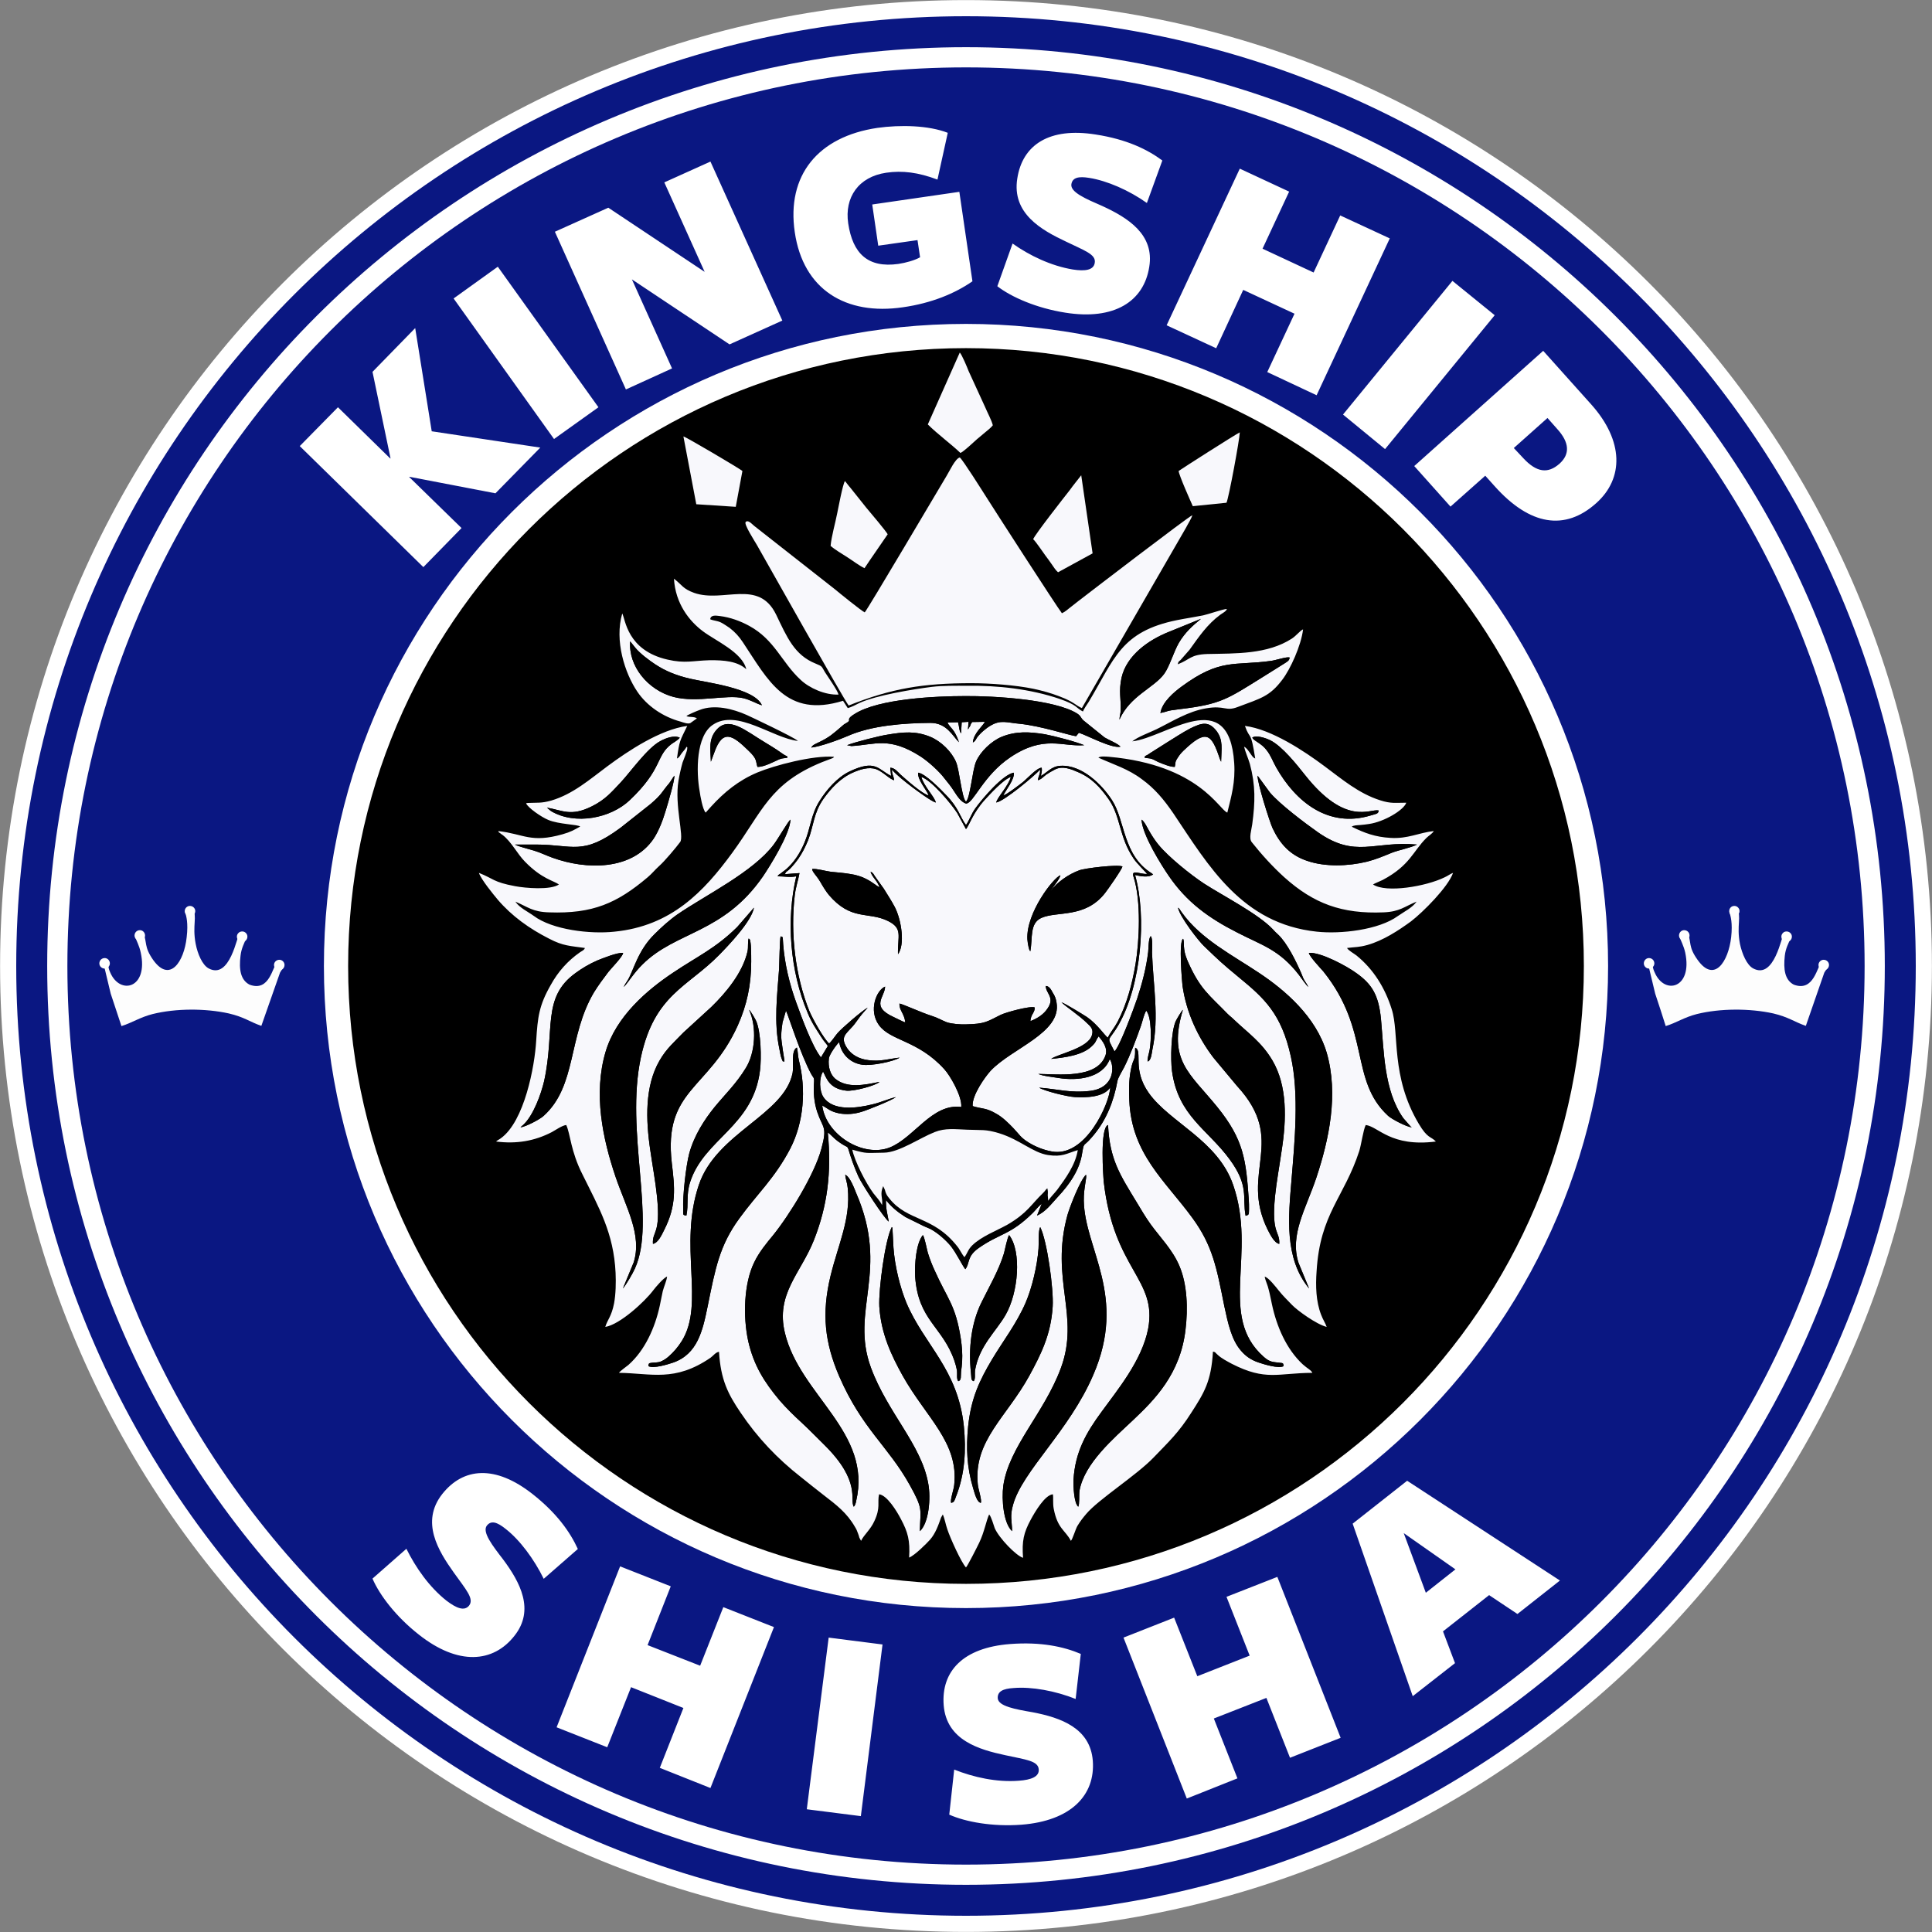
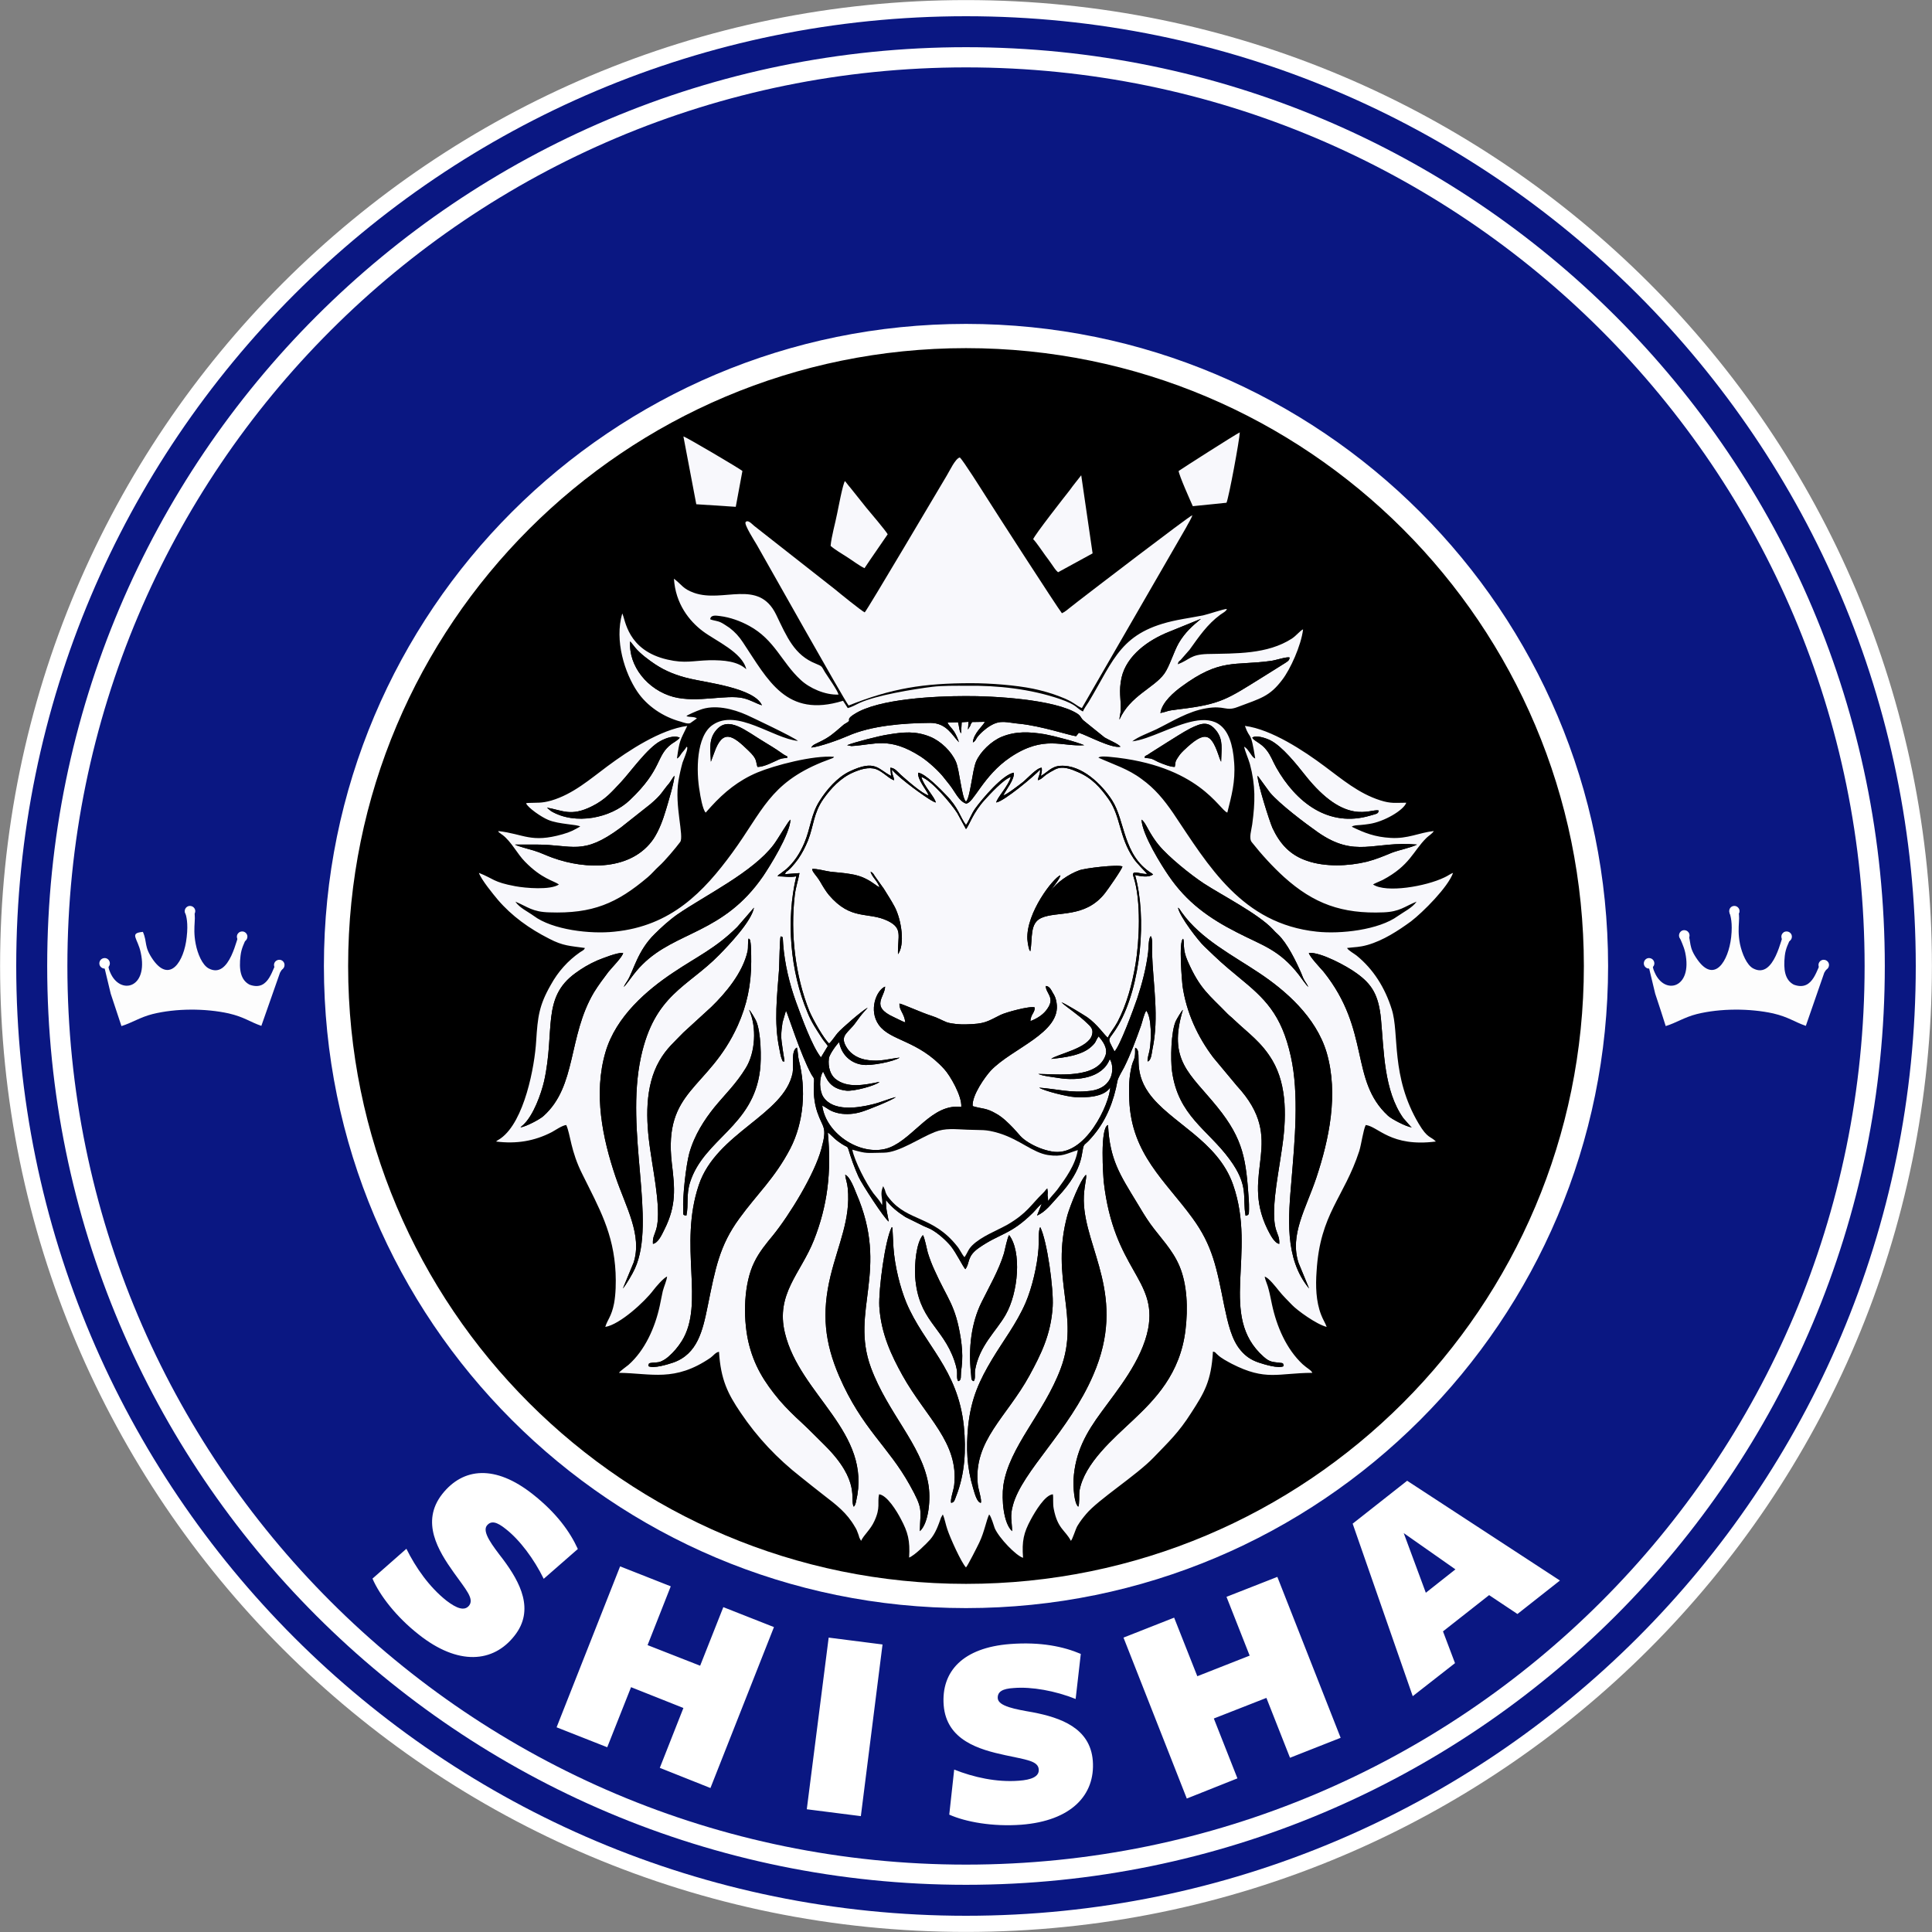
<svg xmlns="http://www.w3.org/2000/svg" xml:space="preserve" width="98.014mm" height="98.014mm" version="1.1" style="shape-rendering:geometricPrecision; text-rendering:geometricPrecision; image-rendering:optimizeQuality; fill-rule:evenodd; clip-rule:evenodd" viewBox="0 0 9004 9004">
  <rect x="0" y="0" width="9004" height="9004" fill="#808080" stroke="none" />
  <defs>
    <style type="text/css">
   
    .str0 {stroke:white;stroke-width:75.272}
    .str1 {stroke:white;stroke-width:94.095}
    .str2 {stroke:white;stroke-width:112.909}
    .fil4 {fill:black}
    .fil2 {fill:black}
    .fil0 {fill:#0A1782}
    .fil1 {fill:#0A1782}
    .fil3 {fill:#F8F8FC}
    .fil6 {fill:#FDFDFD}
    .fil7 {fill:white}
    .fil5 {fill:white;fill-rule:nonzero}
   
  </style>
  </defs>
  <g id="Layer_x0020_1">
    <path class="fil0 str0" d="M4502 38c2466,0 4464,1998 4464,4464 0,2466 -1998,4464 -4464,4464 -2466,0 -4464,-1998 -4464,-4464 0,-2466 1998,-4464 4464,-4464z" />
    <g id="_2319238191504">
      <path class="fil1 str1" d="M4502 267c2339,0 4235,1896 4235,4235 0,2339 -1896,4235 -4235,4235 -2339,0 -4235,-1896 -4235,-4235 0,-2339 1896,-4235 4235,-4235z" />
      <path class="fil2 str2" d="M4502 1566c1622,0 2936,1314 2936,2936 0,1622 -1314,2936 -2936,2936 -1622,0 -2936,-1314 -2936,-2936 0,-1622 1314,-2936 2936,-2936z" />
      <g>
        <path class="fil3" d="M4571 7004c-18,-3 -28,-42 -36,-69 -29,-97 -33,-186 -23,-288 14,-133 54,-215 111,-311 52,-87 114,-166 157,-265 30,-70 54,-172 60,-252 2,-22 -2,-87 8,-100 32,63 63,288 58,370 -8,132 -56,225 -108,321 -106,194 -262,304 -241,508 2,22 20,74 14,86zm-415 -1285c3,3 3,-4 4,20l4 76c6,84 30,183 60,256 83,197 240,308 268,576 11,111 5,222 -36,326 -7,17 -7,28 -23,31 -6,-13 12,-61 14,-83 22,-199 -131,-314 -241,-511 -51,-92 -100,-194 -108,-321 -4,-79 27,-312 58,-370zm382 718c-15,-4 -10,-20 -13,-40 -12,-112 1,-231 50,-329 35,-71 80,-148 104,-227 5,-19 16,-75 24,-85 59,77 43,268 -16,371 -44,78 -123,143 -143,260 -2,15 3,39 -6,50zm-237 -681c8,10 18,64 23,82 9,29 19,55 31,81 61,137 98,160 123,321 5,34 8,69 6,105 -1,17 -3,33 -5,48 -2,19 3,40 -13,44 -9,-10 -4,-35 -6,-50 -3,-15 -7,-31 -12,-45 -55,-160 -169,-188 -183,-393 -3,-61 5,-156 36,-193zm416 1380c-40,-36 -50,-147 -41,-213 27,-181 189,-336 267,-544 93,-246 -51,-416 32,-717 13,-44 60,-163 86,-187 6,11 -11,58 -10,121 4,226 204,444 44,812 -112,261 -331,448 -374,606 -15,53 -5,73 -4,122zm-778 -1661c22,8 43,65 51,85 158,363 -30,546 69,814 78,211 235,358 267,540 13,68 3,184 -39,222 2,-105 17,-100 -47,-215 -101,-182 -222,-261 -329,-507 -67,-156 -83,-292 -40,-469 36,-147 94,-264 80,-407 -2,-24 -10,-42 -12,-63zm1225 -232c8,161 55,231 134,361 21,35 41,69 64,101 43,60 103,119 135,196 36,85 40,197 28,296 -24,207 -145,327 -243,420 -92,87 -228,202 -251,330 -3,20 1,64 -6,75 -20,-18 -23,-94 -22,-126 8,-130 59,-219 132,-318 70,-97 187,-236 216,-386 43,-232 -160,-273 -207,-684 -2,-22 -19,-253 20,-265zm-2142 1124c1,-14 2,-14 17,-16 9,-1 21,-1 32,-3 17,-4 35,-17 44,-25 25,-22 44,-44 63,-74 108,-175 -17,-443 79,-727 82,-243 398,-326 437,-522 6,-30 -9,-104 20,-118 5,18 4,38 9,59 35,136 23,290 -40,412 -72,138 -156,213 -237,325 -93,127 -112,233 -148,410 -23,113 -47,222 -160,262 -27,9 -91,29 -116,17zm2269 -1484c36,16 -16,100 63,211 98,138 321,220 393,428 112,322 -72,611 142,801 29,26 43,24 74,28 16,2 18,0 19,16 -24,12 -89,-8 -116,-17 -39,-13 -64,-33 -84,-57 -42,-49 -59,-125 -76,-205 -36,-180 -54,-282 -149,-412 -126,-173 -284,-297 -294,-549 -2,-44 -2,-91 6,-134 4,-21 7,-36 15,-53 10,-24 4,-52 7,-57zm514 783c-16,-86 18,-138 -75,-264 -101,-138 -240,-202 -268,-411 -7,-54 -5,-183 18,-233 5,-10 26,-46 33,-52 -72,237 33,296 160,453 124,153 134,247 147,433 1,15 1,28 1,43 -1,23 2,27 -16,31zm-2314 -960c7,5 27,40 32,50 24,51 26,178 19,232 -32,263 -261,319 -326,522 -19,61 -6,101 -17,155 -18,-2 -15,-4 -15,-26 -3,-67 13,-205 28,-263 24,-87 72,-159 117,-215 50,-61 102,-110 147,-184 44,-71 52,-190 15,-271zm2471 1091c-24,-4 -44,-47 -55,-68 -131,-268 95,-411 -142,-668l-110 -132c-73,-96 -126,-210 -144,-335 -2,-18 -19,-209 3,-219 8,17 -5,45 21,104 58,132 100,157 185,245 12,12 20,17 32,29 65,62 127,103 178,189 70,119 66,274 43,421 -10,70 -24,145 -31,214 -17,178 23,158 20,220zm-2919 0c-4,-61 37,-42 19,-220 -7,-70 -21,-144 -31,-214 -22,-146 -26,-300 42,-419 33,-58 72,-90 112,-132l130 -119c67,-65 147,-160 169,-260 4,-19 0,-44 5,-59 6,4 4,1 7,9 0,1 2,11 2,11 1,8 2,19 2,27 1,21 1,41 1,61 0,108 -20,202 -63,298 -136,300 -347,296 -307,641 14,116 22,196 -34,308 -13,26 -29,63 -54,68zm3536 -543c-26,-3 -94,-39 -110,-54 -180,-166 -80,-396 -301,-672 -14,-16 -66,-71 -68,-87 53,-5 177,61 224,96 69,50 101,99 112,212 14,149 13,333 104,462l36 41c1,-1 2,1 3,2zm-4153 0c5,-6 -1,1 6,-6 1,-1 4,-4 6,-5 48,-44 84,-145 98,-205 52,-237 -13,-388 146,-503 30,-22 63,-42 102,-59 25,-10 94,-38 120,-35 -1,17 -56,72 -69,89 -24,32 -44,58 -67,95 -122,206 -79,436 -235,576 -16,15 -82,50 -107,53zm3675 751c-117,-141 -96,-337 -82,-506 15,-181 36,-400 -3,-575 -44,-200 -124,-272 -242,-369 -81,-67 -89,-75 -162,-145 -24,-22 -114,-137 -122,-180 8,5 11,14 19,24 88,123 236,198 360,281 120,80 264,203 314,371 56,194 11,404 -48,582 -48,144 -126,267 -83,398l49 119zm-3148 -121c41,-128 -36,-258 -84,-399 -61,-180 -104,-388 -47,-582 49,-167 195,-290 315,-370 113,-76 198,-113 299,-213l78 -90c-12,65 -119,176 -163,221 -146,149 -301,184 -364,476 -75,348 73,763 -28,985 -11,25 -41,75 -56,93l50 -121zm3128 -1312c5,9 13,18 16,28 -13,-14 -30,-38 -43,-56 -92,-119 -172,-138 -288,-198 -132,-67 -235,-141 -319,-264 -33,-48 -123,-190 -127,-262 13,6 31,46 40,60 13,22 26,41 40,58 46,56 148,138 210,179 81,53 255,142 322,214 9,10 14,15 24,24 42,39 84,124 109,182 6,15 8,22 16,35zm-3174 28c4,-11 12,-21 18,-31 28,-46 47,-139 126,-216 17,-17 31,-30 50,-47 19,-16 33,-28 54,-43 132,-91 354,-198 451,-327 23,-31 69,-112 78,-116 -3,69 -97,218 -128,264 -185,268 -406,255 -562,411 -40,39 -63,80 -87,105zm3234 -722c177,124 261,40 463,58 -29,15 -83,25 -117,38 -39,16 -74,31 -117,42 -87,21 -194,25 -278,-4 -81,-27 -128,-81 -162,-154 -14,-32 -71,-211 -69,-243l57 78c45,54 166,145 223,185zm-3642 58c172,0 215,54 394,-79l139 -110c55,-47 51,-55 87,-97 7,-9 17,-27 24,-35 1,25 -30,128 -39,158 -15,50 -32,96 -58,136 -101,148 -313,146 -472,88 -28,-10 -56,-24 -86,-33 -19,-6 -76,-20 -88,-28l99 0zm1125 148c5,-9 3,-5 11,-11l29 -22c36,-32 63,-72 84,-121 30,-70 31,-134 72,-198 32,-51 82,-109 138,-136 123,-59 134,-10 195,20l-4 -38c21,0 36,21 48,32 26,23 102,91 131,97 -9,-25 -53,-73 -49,-106 34,4 109,82 129,103 61,62 65,102 94,141 15,-21 25,-52 43,-77 33,-46 129,-159 180,-167 4,32 -39,83 -49,106 15,-3 77,-51 91,-62 19,-15 66,-68 88,-67 2,17 -1,21 -4,38 29,-15 49,-45 91,-47 99,-6 193,86 241,161 61,95 50,255 183,339l8 6c-20,16 -59,9 -84,3 55,194 29,513 -77,698 -48,84 -58,48 -19,124 24,-21 90,-200 106,-247 23,-70 42,-142 51,-216 2,-16 1,-65 12,-74 10,8 6,60 6,76 5,151 34,301 2,451 -3,15 -5,52 -22,57 -4,-10 7,-41 9,-55 8,-44 10,-151 -16,-182 -11,18 -17,48 -24,69 -23,65 -49,135 -79,195 -10,19 -28,48 -31,63 -17,94 -51,181 -111,253 -8,9 -13,16 -22,25 -4,5 -20,18 -22,21 -17,25 8,103 -124,243 -28,30 -56,69 -96,86l22 -55c-16,12 -27,28 -41,42 -105,104 -153,95 -251,163 -59,41 -41,70 -64,100 -12,-13 -41,-74 -68,-108 -21,-25 -57,-59 -94,-79 -10,-5 -19,-8 -30,-13l-87 -43c-39,-25 -65,-47 -91,-79 -1,41 7,64 13,100 -20,-13 -125,-174 -141,-209 -9,-20 -18,-42 -26,-64 -4,-12 -7,-20 -11,-32 -21,-64 -1,-26 -60,-70 -17,-12 -34,-33 -46,-40 18,186 -2,343 -65,502 -61,154 -179,250 -135,432 70,291 408,462 332,784 -2,11 -5,20 -11,26 -20,-32 35,-117 -135,-286 -36,-35 -70,-71 -107,-105 -36,-33 -72,-68 -104,-105 -71,-85 -120,-162 -146,-276 -25,-116 -20,-269 28,-367 23,-48 58,-90 87,-125 77,-95 194,-285 226,-404 29,-106 7,-94 -19,-171 -15,-44 -19,-94 -15,-142 1,-20 -4,-19 -12,-33 -52,-95 -109,-280 -119,-298l-16 55c-3,22 -6,41 -6,63 -1,25 16,115 15,119 -12,-3 -4,6 -12,-10 -6,-14 -9,-35 -12,-50 -26,-123 -10,-248 -1,-372 1,-25 3,-139 7,-151 14,3 9,3 12,37 7,91 29,183 60,269 26,71 74,205 116,258l32 -53c-8,-13 -18,-22 -28,-38 -25,-39 -48,-72 -66,-117 -82,-193 -101,-434 -53,-636 -30,6 -56,0 -87,0zm324 -611c30,-13 152,-44 187,-49 76,-13 133,-18 201,10 50,21 98,68 119,116 17,38 27,170 47,186 20,-18 29,-144 47,-187 20,-46 71,-95 119,-115 66,-27 129,-24 202,-12 43,8 146,35 183,51 -103,8 -187,-49 -344,56 -128,86 -172,216 -207,216 -23,-7 -41,-35 -54,-55 -15,-24 -29,-41 -46,-62 -24,-32 -73,-77 -111,-102 -148,-95 -213,-55 -323,-49l-20 -4zm1955 23c-25,-33 -57,-41 -67,-58 17,-14 64,2 84,12 56,28 124,114 162,162 190,240 303,156 343,165 -1,16 -9,15 -39,24 -195,58 -347,-63 -438,-224 -18,-32 -24,-54 -45,-81zm-3354 268c72,12 111,43 209,-6 65,-32 95,-70 136,-113 44,-47 122,-158 183,-191 26,-14 65,-29 91,-16 -6,9 -26,21 -38,29 -75,56 -40,115 -195,262 -88,84 -254,118 -367,51l-19 -16zm2785 -233c5,-14 0,-2 26,-21l79 -50c36,-22 70,-45 108,-65 54,-27 86,-35 122,11 33,43 23,85 22,144l-4 -8c0,-1 -1,-4 -2,-5 -39,-119 -64,-140 -170,-38 -12,12 -17,18 -26,32 -15,22 -9,23 -14,43 -20,1 -56,-14 -73,-21 -10,-4 -21,-11 -31,-15 -15,-6 -24,-3 -37,-7zm-2021 19c-2,-59 -11,-104 24,-146 58,-71 136,1 230,57 20,12 36,22 53,33 10,7 17,12 26,18 29,20 19,5 24,19 -15,4 -22,1 -39,8 -25,11 -70,36 -101,35 -9,-28 0,-36 -42,-76 -71,-69 -119,-105 -159,9l-16 43zm468 -66c5,-12 20,-17 36,-25 50,-24 65,-39 106,-74 10,-8 8,-8 19,-14 30,-17 3,-13 23,-31 7,-6 11,-8 17,-12 111,-72 381,-84 517,-84 129,-1 417,15 522,82 18,12 15,20 29,32l98 79c20,12 63,29 74,43 -42,9 -153,-52 -194,-65l-13 16c-32,-4 -163,-48 -264,-58 -58,-5 -87,-20 -135,9 -21,12 -49,36 -63,56 -6,9 -7,16 -19,22 3,-43 49,-79 56,-96l-59 1c-7,9 -5,6 -9,17l-11 18 3 -36 -32 2 -3 52c-9,-11 -9,-35 -14,-52l-49 1c3,12 21,27 31,43 8,13 18,34 22,49 -30,-30 -57,-90 -133,-90 -124,1 -274,12 -385,61 -36,16 -129,50 -170,54zm1627 -161c8,-52 66,-99 97,-122 183,-135 246,-97 419,-121 22,-3 72,-20 86,-16 0,15 -12,20 -24,28l-99 62c-166,103 -195,128 -389,151 -73,9 -43,8 -90,18zm-2447 -304c22,27 65,59 94,78 47,31 100,52 161,66 81,19 300,44 335,124 -29,-9 -50,-24 -86,-33 -80,-19 -214,23 -326,-6 -120,-32 -211,-144 -202,-259l24 30zm2256 335c1,-17 6,-29 6,-46 2,-49 -10,-86 4,-150 24,-105 127,-176 220,-213l150 -61c-40,33 -74,63 -103,112 -25,44 -43,109 -68,144 -49,67 -159,102 -209,214zm-1600 -490c-82,-168 -246,-53 -382,-101 -53,-19 -56,-37 -94,-66 7,117 72,198 135,245 58,44 184,98 202,177 -40,-37 -103,-43 -172,-42 -77,2 -113,16 -195,-3 -189,-43 -196,-188 -211,-215 -37,127 12,278 70,364 45,67 120,118 202,140 13,4 33,12 45,7l31 -22c-14,-10 -36,-4 -49,-11 7,-6 49,-24 61,-28 70,-28 157,-5 220,23 16,7 219,103 239,121 -117,-12 -284,-152 -397,-75 -78,52 -78,217 -61,311 2,16 14,86 28,98 8,-8 16,-19 25,-28 61,-67 128,-122 216,-159 79,-33 260,-81 357,-73 -4,5 0,2 -6,6l-50 19c-245,100 -277,229 -418,422 -133,182 -285,342 -550,368 -111,12 -288,-8 -376,-74 -26,-19 -67,-38 -85,-66 59,25 80,48 158,50 202,7 315,-42 459,-164 20,-17 34,-35 53,-52 26,-23 78,-85 98,-112 19,-26 -27,-170 -8,-285 5,-29 11,-56 19,-85 4,-12 23,-55 22,-67 0,-9 2,0 -3,-7 -6,11 -12,17 -21,28 -9,11 -12,22 -24,27 12,-85 13,-80 48,-152 -126,17 -275,116 -372,188 -81,60 -160,130 -262,160 -47,13 -63,9 -107,11 -1,0 -2,0 -2,0l-5 1c-1,-1 -2,1 -3,1 8,20 71,64 103,77 49,21 138,21 149,31 -29,16 -43,25 -82,36 -148,42 -179,-1 -300,-15 6,11 0,3 9,10 4,4 7,5 11,8 42,32 69,89 105,125 78,80 133,88 158,106 -39,27 -157,17 -204,8 -103,-19 -100,-35 -169,-62 11,32 68,101 88,125 65,76 147,135 240,182 65,34 97,33 166,43 -4,11 -13,13 -23,20 -56,39 -102,90 -136,152 -55,96 -61,150 -68,260 -7,121 -55,376 -165,455 -8,6 -16,9 -22,15 95,12 179,-2 260,-44 18,-10 48,-31 67,-33 20,43 20,121 76,231 77,156 145,272 154,458 2,46 1,98 -7,142 -12,62 -31,76 -41,110 68,-11 184,-118 223,-170 13,-17 47,-57 65,-65 -2,20 -14,45 -20,68 -5,22 -9,45 -14,68 -22,102 -69,208 -146,276 -8,7 -40,29 -44,37 151,2 259,44 426,-70 13,-9 24,-26 40,-28 8,131 42,197 101,284 78,116 171,214 281,300 36,29 70,56 106,84 60,46 108,83 145,147 7,11 11,20 15,32 3,7 4,12 6,19l8 15c14,-29 44,-52 62,-92 30,-64 13,-85 22,-125 37,4 83,79 102,116 32,60 43,99 38,179 26,-10 82,-66 98,-84 25,-29 38,-66 51,-103l8 -14c9,20 13,46 21,69 13,40 65,155 87,178 8,-8 54,-99 62,-116 24,-50 33,-105 46,-131 10,10 21,51 26,64 20,46 100,129 132,138 -6,-78 3,-117 36,-178 20,-37 66,-115 103,-118 3,15 -1,43 4,68 18,93 53,98 80,149 8,-8 21,-53 30,-69 14,-23 25,-37 41,-56 57,-68 233,-179 314,-263 71,-74 117,-116 176,-209 60,-93 93,-146 101,-285 13,2 10,5 22,15 18,17 44,30 66,42 159,81 213,43 375,42 -4,-12 -23,-20 -45,-40 -76,-71 -121,-176 -143,-279 -5,-22 -9,-46 -15,-68 -5,-23 -15,-41 -19,-61 17,2 54,50 66,65 21,26 38,42 62,67 24,25 113,90 161,102 -5,-16 -18,-35 -26,-57 -24,-62 -26,-134 -21,-202 16,-269 128,-343 199,-561 10,-33 18,-96 30,-121 59,7 116,104 327,77 -25,-26 -38,-12 -80,-83 -132,-222 -89,-420 -126,-534 -31,-99 -85,-186 -164,-250 -10,-8 -39,-24 -44,-35 40,-5 55,-3 95,-14 74,-21 144,-67 203,-110 56,-43 173,-160 196,-226 -14,5 -24,14 -40,21 -86,42 -272,74 -333,33 5,-4 35,-16 45,-21 128,-68 141,-134 204,-196 10,-10 29,-21 34,-32 -70,8 -121,37 -201,32 -72,-4 -122,-23 -181,-52 7,-7 25,-7 39,-8 14,-1 28,-3 42,-5 69,-10 161,-64 173,-99 -51,0 -71,5 -121,-11 -101,-32 -179,-99 -260,-159 -95,-71 -247,-172 -371,-188 25,71 26,13 48,152 -12,-4 -19,-19 -26,-28 -9,-12 -14,-21 -26,-27 6,25 19,53 27,80 27,101 25,178 11,282 -3,24 -17,65 -2,83 46,58 97,114 151,163 137,123 268,172 463,164 76,-3 97,-27 154,-50 -19,28 -60,48 -87,67 -89,65 -267,85 -378,73 -349,-37 -504,-306 -669,-552 -44,-64 -86,-115 -147,-159 -64,-48 -129,-67 -202,-100 9,-8 36,-5 50,-4 420,38 513,248 551,260 19,-77 38,-142 32,-231 -24,-369 -318,-118 -475,-101 26,-21 76,-39 112,-56 75,-37 148,-84 233,-98 87,-15 89,16 146,-6 109,-41 149,-49 208,-127 37,-48 88,-159 97,-235 -14,6 -31,29 -52,43 -115,74 -260,69 -395,72 -79,3 -78,25 -137,48 3,-14 4,-12 13,-20l42 -48c44,-61 82,-118 143,-163 11,-8 28,-16 31,-27 -16,0 -84,24 -111,30 -40,8 -81,14 -121,22 -263,53 -292,181 -412,381 -9,14 -22,32 -27,45 -35,-18 -23,-29 -109,-59 -136,-46 -287,-63 -432,-61 -51,0 -112,-1 -162,5 -88,11 -259,39 -338,75 -19,9 -38,20 -55,24l-22 -34c-265,82 -349,-96 -467,-273 -18,-27 -36,-47 -62,-67 -11,-7 -26,-18 -40,-25 -19,-9 -35,-8 -50,-15 2,-20 24,-18 45,-15 48,6 95,23 137,46 119,65 151,170 239,251 41,39 115,72 177,69 -5,-20 -49,-82 -63,-104 -17,-28 -11,-27 -43,-40 -100,-40 -134,-123 -185,-229z" />
        <path class="fil3" d="M4170 4227c32,62 48,177 15,220 -2,-86 24,-120 -47,-155 -92,-45 -171,1 -275,-121 -14,-17 -28,-40 -40,-61 -19,-32 -37,-45 -38,-60 20,-3 63,10 88,13 30,3 59,5 88,10 28,4 55,12 77,24 30,15 48,33 61,38 -10,-30 -33,-45 -42,-72 11,5 4,0 13,9 1,2 5,8 7,11l42 59c18,29 35,55 51,85zm726 -74c28,-40 84,-79 134,-97 26,-10 178,-28 201,-18 -1,12 -69,109 -81,124 -93,119 -223,83 -297,116 -55,25 -40,93 -51,155 -6,-6 0,1 -5,-7 0,0 -7,-21 -9,-49 -6,-123 121,-286 154,-298 -2,17 -36,56 -46,74zm-739 -566c-1,21 8,29 10,49 -19,-3 -53,-40 -83,-51 -36,-13 -78,2 -108,15 -60,26 -105,76 -139,124 -46,66 -44,122 -71,192 -14,34 -27,59 -46,87 -10,14 -20,26 -29,36 -6,7 -9,10 -16,16 -11,9 -11,6 -17,19l68 -5c-6,34 -17,62 -22,103 -21,177 2,376 68,540 17,40 68,130 92,151 10,-7 31,-39 40,-49 20,-23 115,-105 140,-118 -12,14 -23,25 -36,42 -11,14 -23,33 -34,45 -34,38 -59,51 -26,102 19,29 54,51 101,56 57,7 95,-7 144,-12 -27,18 -134,40 -175,33 -56,-8 -97,-49 -107,-105 -11,9 -46,57 -48,76 -5,41 8,76 29,94 57,47 138,29 207,15 -16,17 -120,45 -155,41 -80,-9 -92,-59 -108,-89 -20,30 -17,91 1,118 45,69 159,52 228,35 39,-9 76,-26 110,-34 -16,14 -133,61 -161,69 -33,10 -68,13 -102,7 -44,-9 -52,-22 -80,-37 17,137 190,244 314,196 114,-45 198,-207 334,-189 4,-51 -53,-148 -79,-176 -123,-136 -251,-131 -305,-206 -49,-68 -12,-162 29,-179 -1,49 -70,92 40,142 18,8 39,20 54,25 -4,-42 -29,-56 -27,-88 17,3 104,43 149,57 29,9 48,21 71,30 23,8 64,11 90,10 88,-2 97,-12 161,-44 24,-12 137,-43 159,-35 2,24 -18,31 -20,64 36,-14 63,-33 80,-59 36,-52 -9,-71 -8,-105 16,1 24,16 32,31 10,15 15,28 18,47 24,140 -208,212 -307,317 -24,26 -88,114 -84,165 46,14 62,7 111,36 29,16 58,45 78,66 30,31 33,44 74,69 30,18 66,33 104,40 159,32 273,-228 274,-298 -29,46 -114,48 -164,45 -37,-2 -144,-29 -167,-44 84,6 145,26 238,15 117,-15 112,-118 91,-148 -34,89 -151,102 -238,88 -22,-4 -75,-9 -95,-19 92,1 274,24 313,-86 12,-35 -13,-67 -32,-89 -17,24 -9,25 -33,47 -44,42 -128,52 -188,58 27,-22 173,-49 190,-111 9,-29 -9,-42 -21,-54 -40,-40 -102,-79 -121,-99 21,8 97,55 119,69 50,35 83,87 97,96 11,-24 30,-45 45,-73 43,-82 68,-175 84,-269 18,-107 27,-296 -9,-407 -13,-38 29,-12 63,-14 -4,-7 -48,-49 -63,-72 -69,-102 -59,-197 -118,-279 -36,-50 -75,-96 -142,-124 -32,-14 -71,-30 -106,-12 -16,8 -27,15 -41,24 -12,9 -24,23 -39,26 2,-19 12,-28 10,-49 -26,29 -167,147 -204,153 2,-20 57,-78 68,-119 -35,11 -100,83 -121,106 -56,61 -73,120 -88,137l-41 -75c-28,-44 -121,-154 -167,-168 10,41 65,97 67,119 -17,-3 -92,-58 -109,-71 -28,-21 -77,-60 -95,-82z" />
        <path class="fil3" d="M4030 2854c-14,-6 -119,-91 -138,-107l-377 -296c-12,-10 -29,-30 -40,-18 -9,10 44,92 52,106 47,82 404,718 428,749 200,-80 348,-104 572,-104 88,0 207,9 289,26 42,9 85,21 123,36 67,25 76,43 103,54l485 -840c9,-18 25,-42 30,-59 -19,7 -482,362 -531,400 -13,10 -23,18 -37,29 -13,10 -26,22 -40,28 -23,-29 -324,-496 -354,-544 -16,-25 -109,-173 -122,-182 -21,5 -48,64 -61,85 -36,60 -369,624 -382,637z" />
        <path class="fil4" d="M3972 5358c72,20 62,15 148,14 70,-1 165,-68 236,-96 50,-20 96,-13 153,-11 67,3 82,-3 146,16 98,30 158,91 229,102 67,10 86,-7 139,-23 -11,69 -57,132 -96,185 -15,19 -31,34 -42,51l-2 -26c1,-14 1,-20 -2,-32 -9,7 -10,13 -21,23 -55,53 -72,92 -164,146 -52,29 -122,55 -165,97 -20,20 -21,34 -36,55 -12,-13 -22,-37 -35,-52 -112,-141 -228,-114 -314,-220 -6,-8 -12,-14 -17,-26 -3,-7 -3,-9 -5,-16l-8 -17c-17,40 -1,52 -5,88 -10,-19 -27,-38 -40,-54 -35,-47 -88,-150 -99,-204zm185 -1771c18,22 67,61 95,82 17,13 92,68 109,71 -2,-22 -57,-78 -67,-119 46,14 139,124 167,168l41 75c15,-17 32,-76 88,-137 21,-23 86,-95 121,-106 -11,41 -66,99 -68,119 37,-6 178,-124 204,-153 2,21 -8,30 -10,49 15,-3 27,-17 39,-26 14,-9 25,-16 41,-24 35,-18 74,-2 106,12 67,28 106,74 142,124 59,82 49,177 118,279 15,23 59,65 63,72 -34,2 -76,-24 -63,14 36,111 27,300 9,407 -16,94 -41,187 -84,269 -15,28 -34,49 -45,73 -14,-9 -47,-61 -97,-96 -22,-14 -98,-61 -119,-69 19,20 81,59 121,99 12,12 30,25 21,54 -17,62 -163,89 -190,111 60,-6 144,-16 188,-58 24,-22 16,-23 33,-47 19,22 44,54 32,89 -39,110 -221,87 -313,86 20,10 73,15 95,19 87,14 204,1 238,-88 21,30 26,133 -91,148 -93,11 -154,-9 -238,-15 23,15 130,42 167,44 50,3 135,1 164,-45 -1,70 -115,330 -274,298 -38,-7 -74,-22 -104,-40 -41,-25 -44,-38 -74,-69 -20,-21 -49,-50 -78,-66 -49,-29 -65,-22 -111,-36 -4,-51 60,-139 84,-165 99,-105 331,-177 307,-317 -3,-19 -8,-32 -18,-47 -8,-15 -16,-30 -32,-31 -1,34 44,53 8,105 -17,26 -44,45 -80,59 2,-33 22,-40 20,-64 -22,-8 -135,23 -159,35 -64,32 -73,42 -161,44 -26,1 -67,-2 -90,-10 -23,-9 -42,-21 -71,-30 -45,-14 -132,-54 -149,-57 -2,32 23,46 27,88 -15,-5 -36,-17 -54,-25 -110,-50 -41,-93 -40,-142 -41,17 -78,111 -29,179 54,75 182,70 305,206 26,28 83,125 79,176 -136,-18 -220,144 -334,189 -124,48 -297,-59 -314,-196 28,15 36,28 80,37 34,6 69,3 102,-7 28,-8 145,-55 161,-69 -34,8 -71,25 -110,34 -69,17 -183,34 -228,-35 -18,-27 -21,-88 -1,-118 16,30 28,80 108,89 35,4 139,-24 155,-41 -69,14 -150,32 -207,-15 -21,-18 -34,-53 -29,-94 2,-19 37,-67 48,-76 10,56 51,97 107,105 41,7 148,-15 175,-33 -49,5 -87,19 -144,12 -47,-5 -82,-27 -101,-56 -33,-51 -8,-64 26,-102 11,-12 23,-31 34,-45 13,-17 24,-28 36,-42 -25,13 -120,95 -140,118 -9,10 -30,42 -40,49 -24,-21 -75,-111 -92,-151 -66,-164 -89,-363 -68,-540 5,-41 16,-69 22,-103l-68 5c6,-13 6,-10 17,-19 7,-6 10,-9 16,-16 9,-10 19,-22 29,-36 19,-28 32,-53 46,-87 27,-70 25,-126 71,-192 34,-48 79,-98 139,-124 30,-13 72,-28 108,-15 30,11 64,48 83,51 -2,-20 -11,-28 -10,-49zm-533 497c31,0 57,6 87,0 -48,202 -29,443 53,636 18,45 41,78 66,117 10,16 20,25 28,38l-32 53c-42,-53 -90,-187 -116,-258 -31,-86 -53,-178 -60,-269 -3,-34 2,-34 -12,-37 -4,12 -6,126 -7,151 -9,124 -25,249 1,372 3,15 6,36 12,50 8,16 0,7 12,10 1,-4 -16,-94 -15,-119 0,-22 3,-41 6,-63l16 -55c10,18 67,203 119,298 8,14 13,13 12,33 -4,48 0,98 15,142 26,77 48,65 19,171 -32,119 -149,309 -226,404 -29,35 -64,77 -87,125 -48,98 -53,251 -28,367 26,114 75,191 146,276 32,37 68,72 104,105 37,34 71,70 107,105 170,169 115,254 135,286 6,-6 9,-15 11,-26 76,-322 -262,-493 -332,-784 -44,-182 74,-278 135,-432 63,-159 83,-316 65,-502 12,7 29,28 46,40 59,44 39,6 60,70 4,12 7,20 11,32 8,22 17,44 26,64 16,35 121,196 141,209 -6,-36 -14,-59 -13,-100 26,32 52,54 91,79l87 43c11,5 20,8 30,13 37,20 73,54 94,79 27,34 56,95 68,108 23,-30 5,-59 64,-100 98,-68 146,-59 251,-163 14,-14 25,-30 41,-42l-22 55c40,-17 68,-56 96,-86 132,-140 107,-218 124,-243 2,-3 18,-16 22,-21 9,-9 14,-16 22,-25 60,-72 94,-159 111,-253 3,-15 21,-44 31,-63 30,-60 56,-130 79,-195 7,-21 13,-51 24,-69 26,31 24,138 16,182 -2,14 -13,45 -9,55 17,-5 19,-42 22,-57 32,-150 3,-300 -2,-451 0,-16 4,-68 -6,-76 -11,9 -10,58 -12,74 -9,74 -28,146 -51,216 -16,47 -82,226 -106,247 -39,-76 -29,-40 19,-124 106,-185 132,-504 77,-698 25,6 64,13 84,-3l-8 -6c-133,-84 -122,-244 -183,-339 -48,-75 -142,-167 -241,-161 -42,2 -62,32 -91,47 3,-17 6,-21 4,-38 -22,-1 -69,52 -88,67 -14,11 -76,59 -91,62 10,-23 53,-74 49,-106 -51,8 -147,121 -180,167 -18,25 -28,56 -43,77 -29,-39 -33,-79 -94,-141 -20,-21 -95,-99 -129,-103 -4,33 40,81 49,106 -29,-6 -105,-74 -131,-97 -12,-11 -27,-32 -48,-32l4 38c-61,-30 -72,-79 -195,-20 -56,27 -106,85 -138,136 -41,64 -42,128 -72,198 -21,49 -48,89 -84,121l-29 22c-8,6 -6,2 -11,11z" />
        <path class="fil3" d="M3972 5358c11,54 64,157 99,204 13,16 30,35 40,54 4,-36 -12,-48 5,-88l8 17c2,7 2,9 5,16 5,12 11,18 17,26 86,106 202,79 314,220 13,15 23,39 35,52 15,-21 16,-35 36,-55 43,-42 113,-68 165,-97 92,-54 109,-93 164,-146 11,-10 12,-16 21,-23 3,12 3,18 2,32l2 26c11,-17 27,-32 42,-51 39,-53 85,-116 96,-185 -53,16 -72,33 -139,23 -71,-11 -131,-72 -229,-102 -64,-19 -79,-13 -146,-16 -57,-2 -103,-9 -153,11 -71,28 -166,95 -236,96 -86,1 -76,6 -148,-14z" />
        <path class="fil4" d="M5164 5243c-39,12 -22,243 -20,265 47,411 250,452 207,684 -29,150 -146,289 -216,386 -73,99 -124,188 -132,318 -1,32 2,108 22,126 7,-11 3,-55 6,-75 23,-128 159,-243 251,-330 98,-93 219,-213 243,-420 12,-99 8,-211 -28,-296 -32,-77 -92,-136 -135,-196 -23,-32 -43,-66 -64,-101 -79,-130 -126,-200 -134,-361z" />
        <path class="fil4" d="M5291 4883c-3,5 3,33 -7,57 -8,17 -11,32 -15,53 -8,43 -8,90 -6,134 10,252 168,376 294,549 95,130 113,232 149,412 17,80 34,156 76,205 20,24 45,44 84,57 27,9 92,29 116,17 -1,-16 -3,-14 -19,-16 -31,-4 -45,-2 -74,-28 -214,-190 -30,-479 -142,-801 -72,-208 -295,-290 -393,-428 -79,-111 -27,-195 -63,-211z" />
        <path class="fil4" d="M3022 6367c25,12 89,-8 116,-17 113,-40 137,-149 160,-262 36,-177 55,-283 148,-410 81,-112 165,-187 237,-325 63,-122 75,-276 40,-412 -5,-21 -4,-41 -9,-59 -29,14 -14,88 -20,118 -39,196 -355,279 -437,522 -96,284 29,552 -79,727 -19,30 -38,52 -63,74 -9,8 -27,21 -44,25 -11,2 -23,2 -32,3 -15,2 -16,2 -17,16z" />
        <path class="fil4" d="M3990 5560c-8,-20 -29,-77 -51,-85 2,21 10,39 12,63 14,143 -44,260 -80,407 -43,177 -27,313 40,469 107,246 228,325 329,507 64,115 49,110 47,215 42,-38 52,-154 39,-222 -32,-182 -189,-329 -267,-540 -99,-268 89,-451 -69,-814z" />
        <path class="fil4" d="M4717 7136c-1,-49 -11,-69 4,-122 43,-158 262,-345 374,-606 160,-368 -40,-586 -44,-812 -1,-63 16,-110 10,-121 -26,24 -73,143 -86,187 -83,301 61,471 -32,717 -78,208 -240,363 -267,544 -9,66 1,177 41,213z" />
        <path class="fil4" d="M2903 6005c15,-18 45,-68 56,-93 101,-222 -47,-637 28,-985 63,-292 218,-327 364,-476 44,-45 151,-156 163,-221l-78 90c-101,100 -186,137 -299,213 -120,80 -266,203 -315,370 -57,194 -14,402 47,582 48,141 125,271 84,399l-50 121z" />
        <path class="fil4" d="M6101 6005l-49 -119c-43,-131 35,-254 83,-398 59,-178 104,-388 48,-582 -50,-168 -194,-291 -314,-371 -124,-83 -272,-158 -360,-281 -8,-10 -11,-19 -19,-24 8,43 98,158 122,180 73,70 81,78 162,145 118,97 198,169 242,369 39,175 18,394 3,575 -14,169 -35,365 82,506z" />
        <path class="fil4" d="M3043 5797c25,-5 41,-42 54,-68 56,-112 48,-192 34,-308 -40,-345 171,-341 307,-641 43,-96 63,-190 63,-298 0,-20 0,-40 -1,-61 0,-8 -1,-19 -2,-27 0,0 -2,-10 -2,-11 -3,-8 -1,-5 -7,-9 -5,15 -1,40 -5,59 -22,100 -102,195 -169,260l-130 119c-40,42 -79,74 -112,132 -68,119 -64,273 -42,419 10,70 24,144 31,214 18,178 -23,159 -19,220z" />
        <path class="fil4" d="M5962 5797c3,-62 -37,-42 -20,-220 7,-69 21,-144 31,-214 23,-147 27,-302 -43,-421 -51,-86 -113,-127 -178,-189 -12,-12 -20,-17 -32,-29 -85,-88 -127,-113 -185,-245 -26,-59 -13,-87 -21,-104 -22,10 -5,201 -3,219 18,125 71,239 144,335l110 132c237,257 11,400 142,668 11,21 31,64 55,68z" />
        <path class="fil4" d="M4571 7004c6,-12 -12,-64 -14,-86 -21,-204 135,-314 241,-508 52,-96 100,-189 108,-321 5,-82 -26,-307 -58,-370 -10,13 -6,78 -8,100 -6,80 -30,182 -60,252 -43,99 -105,178 -157,265 -57,96 -97,178 -111,311 -10,102 -6,191 23,288 8,27 18,66 36,69z" />
        <path class="fil4" d="M4156 5719c-31,58 -62,291 -58,370 8,127 57,229 108,321 110,197 263,312 241,511 -2,22 -20,70 -14,83 16,-3 16,-14 23,-31 41,-104 47,-215 36,-326 -28,-268 -185,-379 -268,-576 -30,-73 -54,-172 -60,-256l-4 -76c-1,-24 -1,-17 -4,-20z" />
        <path class="fil4" d="M3781 3484c41,-4 134,-38 170,-54 111,-49 261,-60 385,-61 76,0 103,60 133,90 -4,-15 -14,-36 -22,-49 -10,-16 -28,-31 -31,-43l49 -1c5,17 5,41 14,52l3 -52 32 -2 -3 36 11 -18c4,-11 2,-8 9,-17l59 -1c-7,17 -53,53 -56,96 12,-6 13,-13 19,-22 14,-20 42,-44 63,-56 48,-29 77,-14 135,-9 101,10 232,54 264,58l13 -16c41,13 152,74 194,65 -11,-14 -54,-31 -74,-43l-98 -79c-14,-12 -11,-20 -29,-32 -105,-67 -393,-83 -522,-82 -136,0 -406,12 -517,84 -6,4 -10,6 -17,12 -20,18 7,14 -23,31 -11,6 -9,6 -19,14 -41,35 -56,50 -106,74 -16,8 -31,13 -36,25z" />
        <path class="fil4" d="M6579 5254c-1,-1 -2,-3 -3,-2l-36 -41c-91,-129 -90,-313 -104,-462 -11,-113 -43,-162 -112,-212 -47,-35 -171,-101 -224,-96 2,16 54,71 68,87 221,276 121,506 301,672 16,15 84,51 110,54z" />
        <path class="fil4" d="M2426 5254c25,-3 91,-38 107,-53 156,-140 113,-370 235,-576 23,-37 43,-63 67,-95 13,-17 68,-72 69,-89 -26,-3 -95,25 -120,35 -39,17 -72,37 -102,59 -159,115 -94,266 -146,503 -14,60 -50,161 -98,205 -2,1 -5,4 -6,5 -7,7 -1,0 -6,6z" />
        <path class="fil4" d="M3948 3473l20 4c110,-6 175,-46 323,49 38,25 87,70 111,102 17,21 31,38 46,62 13,20 31,48 54,55 35,0 79,-130 207,-216 157,-105 241,-48 344,-56 -37,-16 -140,-43 -183,-51 -73,-12 -136,-15 -202,12 -48,20 -99,69 -119,115 -18,43 -27,169 -47,187 -20,-16 -30,-148 -47,-186 -21,-48 -69,-95 -119,-116 -68,-28 -125,-23 -201,-10 -35,5 -157,36 -187,49z" />
        <path class="fil4" d="M2907 4600c24,-25 47,-66 87,-105 156,-156 377,-143 562,-411 31,-46 125,-195 128,-264 -9,4 -55,85 -78,116 -97,129 -319,236 -451,327 -21,15 -35,27 -54,43 -19,17 -33,30 -50,47 -79,77 -98,170 -126,216 -6,10 -14,20 -18,31z" />
        <path class="fil4" d="M6097 4600c-3,-10 -11,-19 -16,-28 -8,-13 -10,-20 -16,-35 -25,-58 -67,-143 -109,-182 -10,-9 -15,-14 -24,-24 -67,-72 -241,-161 -322,-214 -62,-41 -164,-123 -210,-179 -14,-17 -27,-36 -40,-58 -9,-14 -27,-54 -40,-60 4,72 94,214 127,262 84,123 187,197 319,264 116,60 196,79 288,198 13,18 30,42 43,56z" />
        <path class="fil4" d="M6604 3936c-202,-18 -286,66 -463,-58 -57,-40 -178,-131 -223,-185l-57 -78c-2,32 55,211 69,243 34,73 81,127 162,154 84,29 191,25 278,4 43,-11 78,-26 117,-42 34,-13 88,-23 117,-38z" />
        <path class="fil4" d="M2499 3936l-99 0c12,8 69,22 88,28 30,9 58,23 86,33 159,58 371,60 472,-88 26,-40 43,-86 58,-136 9,-30 40,-133 39,-158 -7,8 -17,26 -24,35 -36,42 -32,50 -87,97l-139 110c-179,133 -222,79 -394,79z" />
-         <path class="fil3" d="M4324 1978c45,45 113,95 152,133 15,-6 60,-49 77,-64 12,-10 24,-20 37,-31 10,-8 30,-24 37,-34 -5,-22 -26,-61 -36,-85l-77 -168c-6,-16 -31,-76 -41,-86l-149 335z" />
        <path class="fil4" d="M5805 5666c18,-4 15,-8 16,-31 0,-15 0,-28 -1,-43 -13,-186 -23,-280 -147,-433 -127,-157 -232,-216 -160,-453 -7,6 -28,42 -33,52 -23,50 -25,179 -18,233 28,209 167,273 268,411 93,126 59,178 75,264z" />
        <path class="fil4" d="M3491 4706c37,81 29,200 -15,271 -45,74 -97,123 -147,184 -45,56 -93,128 -117,215 -15,58 -31,196 -28,263 0,22 -3,24 15,26 11,-54 -2,-94 17,-155 65,-203 294,-259 326,-522 7,-54 5,-181 -19,-232 -5,-10 -25,-45 -32,-50z" />
        <path class="fil3" d="M4815 2513c12,10 45,60 57,76 10,13 20,27 29,40 9,13 19,29 30,38l161 -88 -53 -364 -26 33c-10,13 -19,24 -28,37 -26,33 -161,205 -170,228z" />
        <path class="fil4" d="M5408 3323c47,-10 17,-9 90,-18 194,-23 223,-48 389,-151l99 -62c12,-8 24,-13 24,-28 -14,-4 -64,13 -86,16 -173,24 -236,-14 -419,121 -31,23 -89,70 -97,122z" />
        <path class="fil4" d="M4896 4153c10,-18 44,-57 46,-74 -33,12 -160,175 -154,298 2,28 9,49 9,49 5,8 -1,1 5,7 11,-62 -4,-130 51,-155 74,-33 204,3 297,-116 12,-15 80,-112 81,-124 -23,-10 -175,8 -201,18 -50,18 -106,57 -134,97z" />
        <path class="fil3" d="M3871 2544c23,20 52,36 78,53 25,16 55,39 80,51 35,-53 73,-106 108,-158 -7,-14 -82,-103 -99,-123l-75 -94c-10,-11 -18,-23 -25,-31 -10,11 -33,136 -36,149 -9,47 -27,108 -31,153z" />
        <path class="fil3" d="M5493 2195c2,21 54,137 66,164l157 -16c11,-24 61,-294 62,-328 -21,10 -273,171 -285,180z" />
        <path class="fil4" d="M4185 4447c33,-43 17,-158 -15,-220 -16,-30 -33,-56 -51,-85l-42 -59c-2,-3 -6,-9 -7,-11 -9,-9 -2,-4 -13,-9 9,27 32,42 42,72 -13,-5 -31,-23 -61,-38 -22,-12 -49,-20 -77,-24 -29,-5 -58,-7 -88,-10 -25,-3 -68,-16 -88,-13 1,15 19,28 38,60 12,21 26,44 40,61 104,122 183,76 275,121 71,35 45,69 47,155z" />
        <path class="fil4" d="M4538 6437c9,-11 4,-35 6,-50 20,-117 99,-182 143,-260 59,-103 75,-294 16,-371 -8,10 -19,66 -24,85 -24,79 -69,156 -104,227 -49,98 -62,217 -50,329 3,20 -2,36 13,40z" />
        <path class="fil4" d="M4301 5756c-31,37 -39,132 -36,193 14,205 128,233 183,393 5,14 9,30 12,45 2,15 -3,40 6,50 16,-4 11,-25 13,-44 2,-15 4,-31 5,-48 2,-36 -1,-71 -6,-105 -25,-161 -62,-184 -123,-321 -12,-26 -22,-52 -31,-81 -5,-18 -15,-72 -23,-82z" />
        <path class="fil3" d="M3245 2350l184 12 31 -167c-14,-12 -265,-160 -275,-161l60 316z" />
        <path class="fil4" d="M5217 3354c50,-112 160,-147 209,-214 25,-35 43,-100 68,-144 29,-49 63,-79 103,-112l-150 61c-93,37 -196,108 -220,213 -14,64 -2,101 -4,150 0,17 -5,29 -6,46z" />
        <path class="fil4" d="M3551 3287c-35,-80 -254,-105 -335,-124 -61,-14 -114,-35 -161,-66 -29,-19 -72,-51 -94,-78l-24 -30c-9,115 82,227 202,259 112,29 246,-13 326,6 36,9 57,24 86,33z" />
        <path class="fil4" d="M2549 3764l19 16c113,67 279,33 367,-51 155,-147 120,-206 195,-262 12,-8 32,-20 38,-29 -26,-13 -65,2 -91,16 -61,33 -139,144 -183,191 -41,43 -71,81 -136,113 -98,49 -137,18 -209,6z" />
        <path class="fil4" d="M5836 3438c10,17 42,25 67,58 21,27 27,49 45,81 91,161 243,282 438,224 30,-9 38,-8 39,-24 -40,-9 -153,75 -343,-165 -38,-48 -106,-134 -162,-162 -20,-10 -67,-26 -84,-12z" />
        <path class="fil4" d="M3313 3550l16 -43c40,-114 88,-78 159,-9 42,40 33,48 42,76 31,1 76,-24 101,-35 17,-7 24,-4 39,-8 -5,-14 5,1 -24,-19 -9,-6 -16,-11 -26,-18 -17,-11 -33,-21 -53,-33 -94,-56 -172,-128 -230,-57 -35,42 -26,87 -24,146z" />
        <path class="fil4" d="M5334 3531c13,4 22,1 37,7 10,4 21,11 31,15 17,7 53,22 73,21 5,-20 -1,-21 14,-43 9,-14 14,-20 26,-32 106,-102 131,-81 170,38 1,1 2,4 2,5l4 8c1,-59 11,-101 -22,-144 -36,-46 -68,-38 -122,-11 -38,20 -72,43 -108,65l-79 50c-26,19 -21,7 -26,21z" />
      </g>
-       <path class="fil5" d="M1820 2136l-1 1 -244 -239 -178 181 576 564 178 -182 -244 -238 1 -1 401 77 209 -213 -506 -76 -77 -481 -199 204 84 403zm762 -90l207 -148 -469 -655 -206 148 468 655zm514 -1196l188 417 -449 -299 -249 112 331 735 215 -98 -187 -415 455 303 246 -111 -335 -741 -215 97zm1436 461l-61 -417 -406 59 28 192 183 -26 12 80c-24,14 -67,26 -101,31 -142,20 -213,-48 -234,-189 -18,-121 48,-217 177,-236 75,-11 149,-2 239,32l48 -218c-89,-35 -221,-38 -328,-23 -277,41 -424,221 -385,486 39,268 238,389 504,350 133,-19 242,-64 324,-121zm468 -55c-102,-17 -202,-65 -281,-121l-71 199c66,51 183,102 316,123 230,37 367,-53 392,-213 25,-151 -99,-229 -219,-284 -76,-33 -149,-64 -144,-101 5,-32 34,-38 83,-30 83,13 186,58 269,117l72 -198c-70,-52 -167,-99 -310,-121 -217,-35 -342,48 -366,205 -26,163 113,240 225,293 88,43 143,60 136,100 -5,34 -45,40 -102,31zm906 478l230 108 341 -731 -231 -107 -124 266 -238 -111 124 -266 -230 -107 -341 730 231 107 126 -272 239 111 -127 272zm353 198l196 161 511 -624 -197 -160 -510 623zm1180 413c129,-115 129,-290 -23,-460l-224 -250 -601 537 169 189 162 -144 43 48c165,185 329,210 474,80zm-171 -184c-54,48 -107,41 -169,-26l-44 -47 157 -140 46 52c56,62 60,116 10,161z" />
      <path class="fil5" d="M2081 7460c-81,-64 -144,-155 -187,-242l-158 139c33,77 110,178 216,261 183,145 347,132 446,5 95,-120 26,-249 -53,-355 -50,-65 -99,-128 -76,-158 20,-25 47,-17 87,15 66,51 133,141 178,233l159 -139c-36,-79 -98,-167 -211,-256 -174,-137 -323,-124 -421,0 -102,130 -18,265 54,366 57,80 96,122 71,154 -22,27 -59,12 -105,-23zm994 779l236 94 296 -750 -236 -93 -108 273 -245 -96 108 -274 -236 -93 -296 750 236 93 111 -280 244 97 -110 279zm685 193l252 32 101 -800 -251 -32 -102 800zm988 -133c-103,8 -211,-16 -301,-52l-23 210c76,34 202,57 336,47 232,-18 345,-138 333,-298 -12,-153 -150,-201 -280,-226 -81,-14 -160,-28 -163,-65 -2,-32 24,-45 74,-48 84,-7 194,13 289,51l24 -210c-80,-34 -186,-57 -330,-46 -219,17 -321,127 -309,285 13,164 166,207 287,233 96,21 153,26 156,66 3,34 -35,49 -93,53zm1264 -107l236 -93 -295 -750 -237 93 108 274 -244 96 -108 -273 -236 93 295 750 236 -94 -110 -279 245 -96 110 279zm1258 -826l-712 -465 -254 200 280 804 197 -154 -56 -148 215 -169 132 88 198 -156zm-728 -221l241 169 -138 109 -103 -278z" />
      <g>
        <path class="fil6" d="M666 4343c-66,6 -24,29 -10,97 36,166 -96,199 -142,93 -23,-52 12,-31 -34,-52l36 150c17,52 36,108 50,151 49,-15 86,-41 145,-56 109,-27 246,-27 355,-3 73,17 97,39 152,58l87 -248c13,-24 37,-40 -10,-55 -26,26 -37,146 -132,111 -42,-22 -50,-71 -42,-135 8,-72 57,-93 -3,-111 -13,18 -46,224 -146,170 -29,-16 -51,-67 -60,-114 -17,-88 9,-127 -14,-165 -69,14 -12,-2 -28,134 -12,113 -78,215 -156,106 -45,-64 -26,-80 -48,-131z" />
        <path class="fil7" d="M885 4222c14,0 25,11 25,24 0,14 -11,24 -25,24 -13,0 -24,-10 -24,-24 0,-13 11,-24 24,-24z" />
        <path class="fil7" d="M1129 4341c13,0 24,11 24,24 0,14 -11,25 -24,25 -14,0 -25,-11 -25,-25 0,-13 11,-24 25,-24z" />
-         <path class="fil7" d="M652 4335c13,0 24,11 24,25 0,13 -11,24 -24,24 -14,0 -25,-11 -25,-24 0,-14 11,-25 25,-25z" />
        <path class="fil7" d="M1302 4473c13,0 24,11 24,24 0,14 -11,25 -24,25 -14,0 -25,-11 -25,-25 0,-13 11,-24 25,-24z" />
        <path class="fil7" d="M488 4465c13,0 24,11 24,25 0,13 -11,24 -24,24 -14,0 -25,-11 -25,-24 0,-14 11,-25 25,-25z" />
      </g>
      <g>
        <path class="fil6" d="M7864 4343c-66,6 -25,29 -10,97 35,166 -96,199 -142,93 -24,-52 11,-31 -34,-52l36 150c17,52 36,108 49,151 49,-15 86,-41 145,-56 109,-27 247,-27 356,-3 72,17 97,39 152,58l86 -248c14,-24 37,-40 -9,-55 -26,26 -38,146 -133,111 -42,-22 -49,-71 -42,-135 8,-72 58,-93 -2,-111 -13,18 -46,224 -146,170 -29,-16 -51,-67 -61,-114 -17,-88 9,-127 -14,-165 -69,14 -12,-2 -27,134 -13,113 -78,215 -156,106 -46,-64 -27,-80 -48,-131z" />
        <path class="fil7" d="M8083 4222c13,0 24,11 24,24 0,14 -11,24 -24,24 -14,0 -24,-10 -24,-24 0,-13 10,-24 24,-24z" />
        <path class="fil7" d="M8326 4341c14,0 25,11 25,24 0,14 -11,25 -25,25 -13,0 -24,-11 -24,-25 0,-13 11,-24 24,-24z" />
        <path class="fil7" d="M7849 4335c14,0 25,11 25,25 0,13 -11,24 -25,24 -13,0 -24,-11 -24,-24 0,-14 11,-25 24,-25z" />
        <path class="fil7" d="M8499 4473c14,0 25,11 25,24 0,14 -11,25 -25,25 -13,0 -24,-11 -24,-25 0,-13 11,-24 24,-24z" />
        <path class="fil7" d="M7685 4465c14,0 25,11 25,25 0,13 -11,24 -25,24 -13,0 -24,-11 -24,-24 0,-14 11,-25 24,-25z" />
      </g>
    </g>
  </g>
</svg>